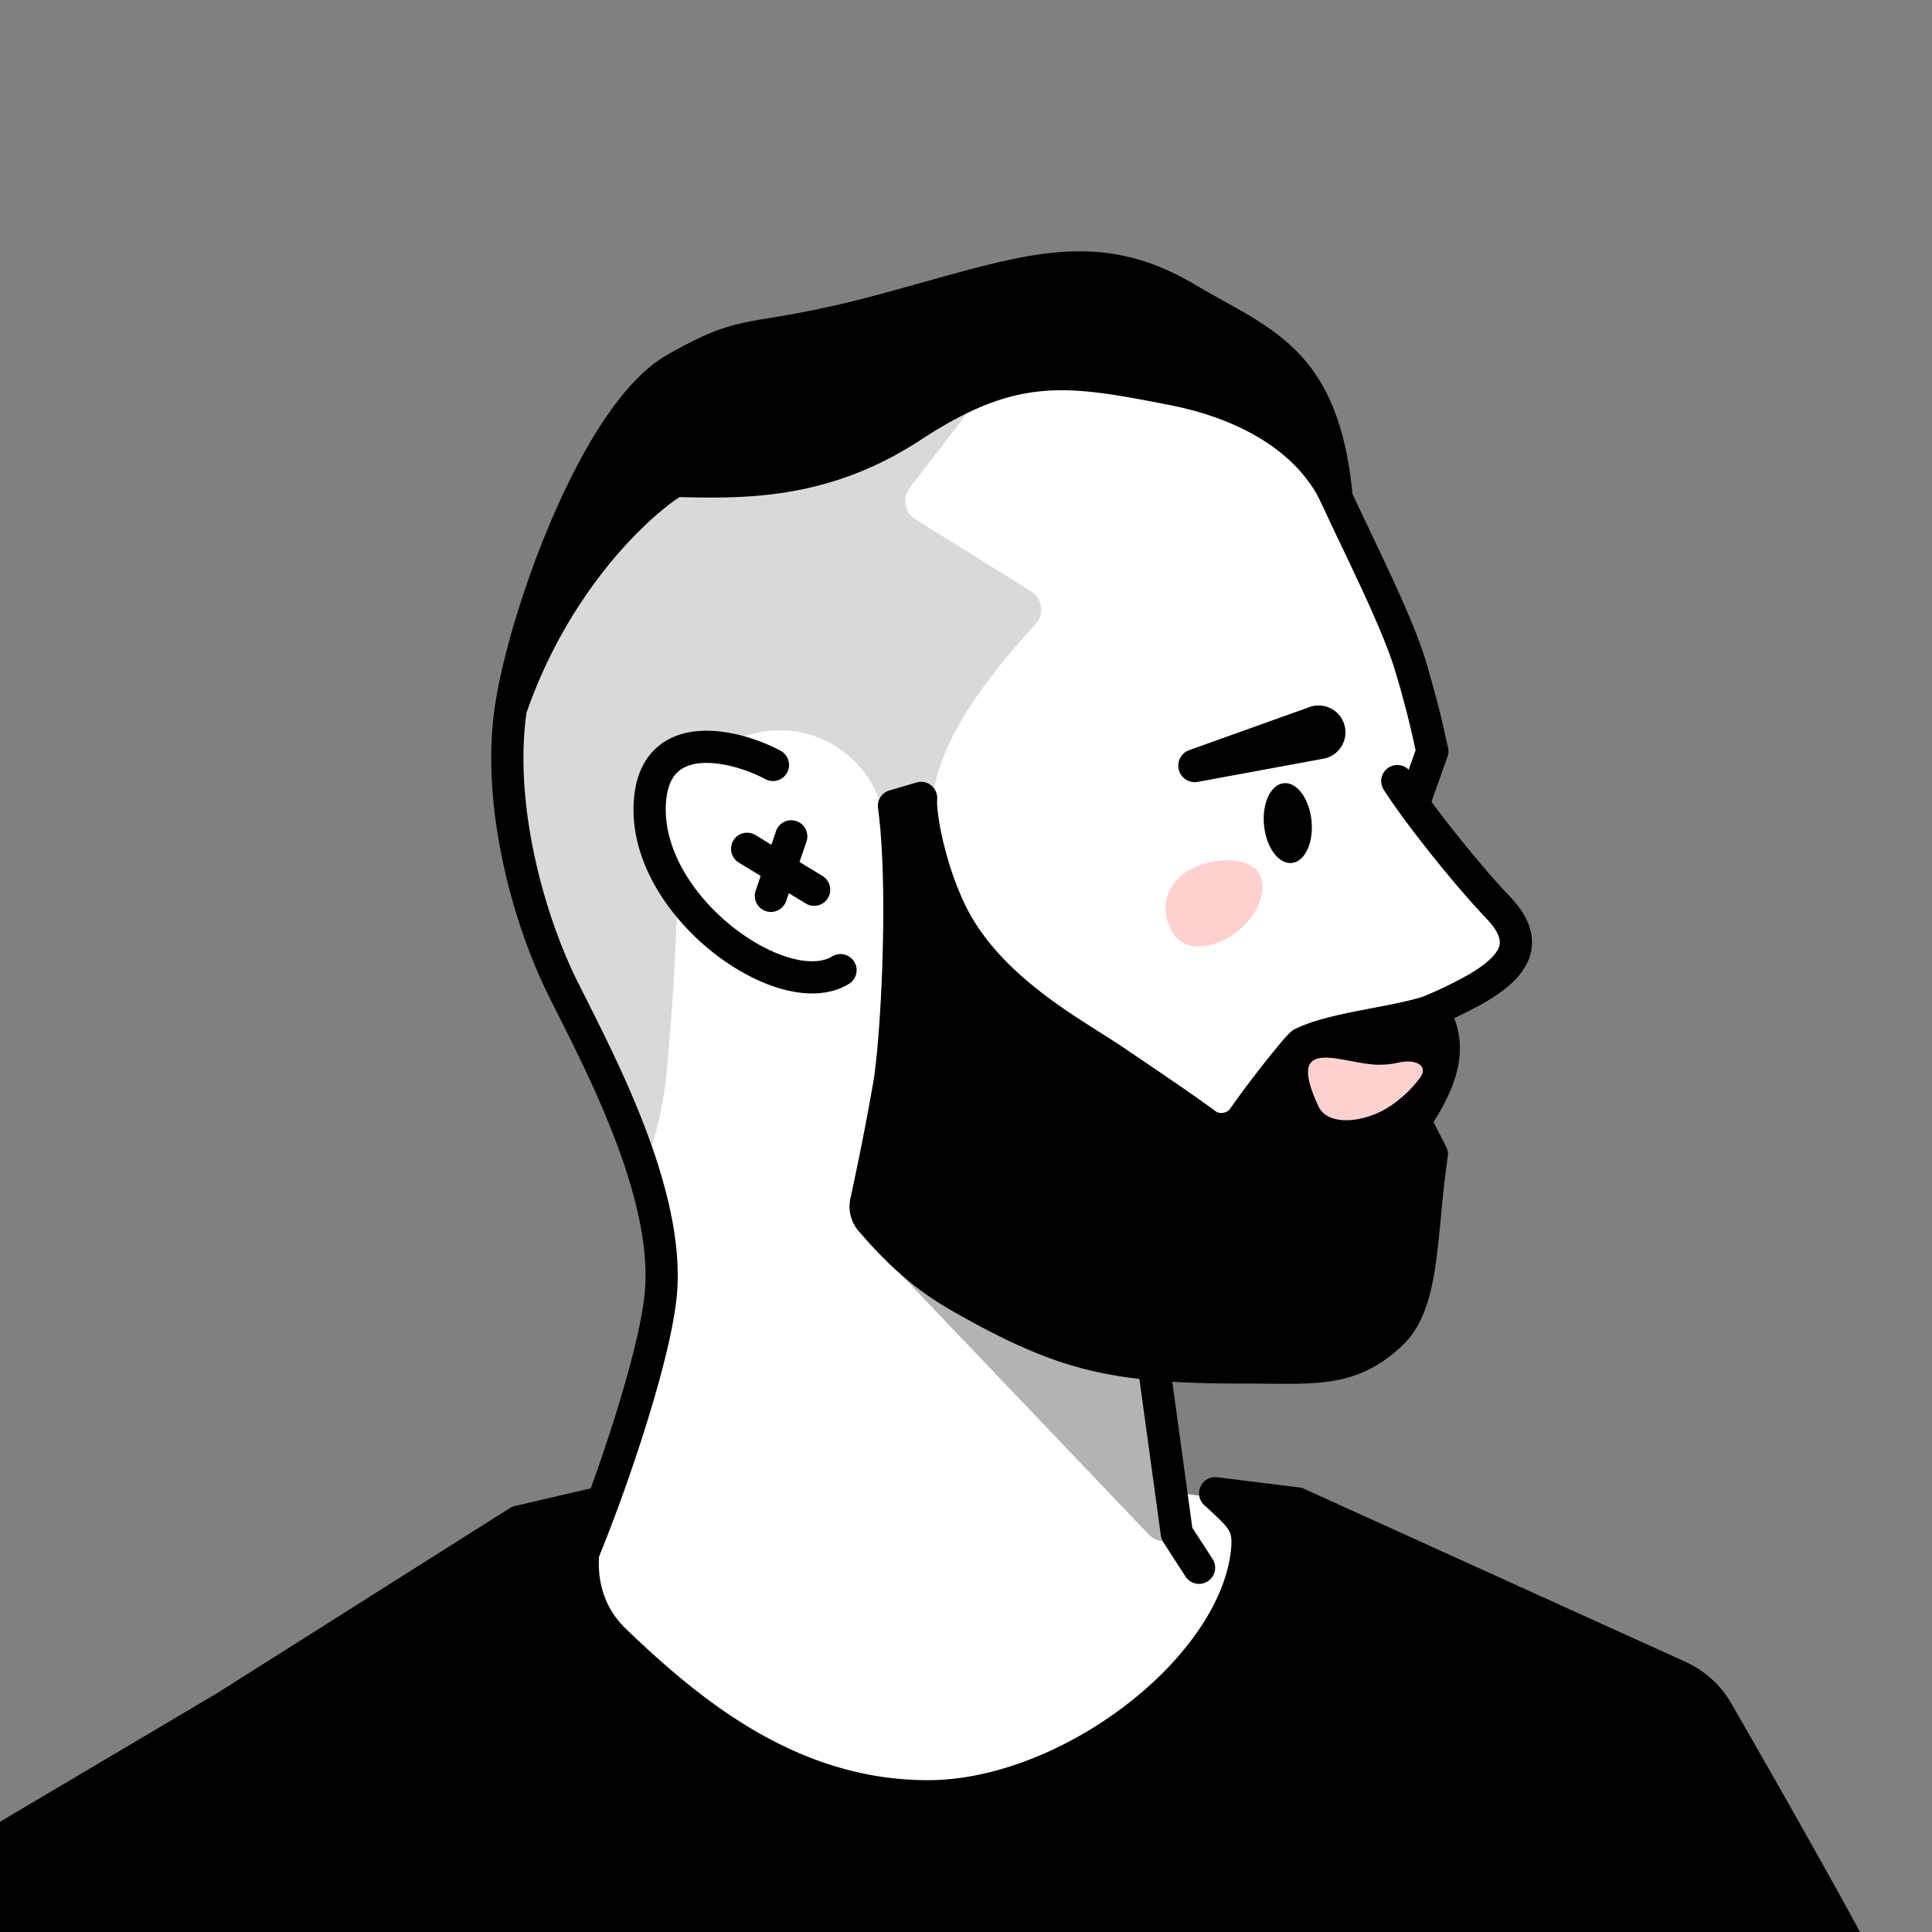
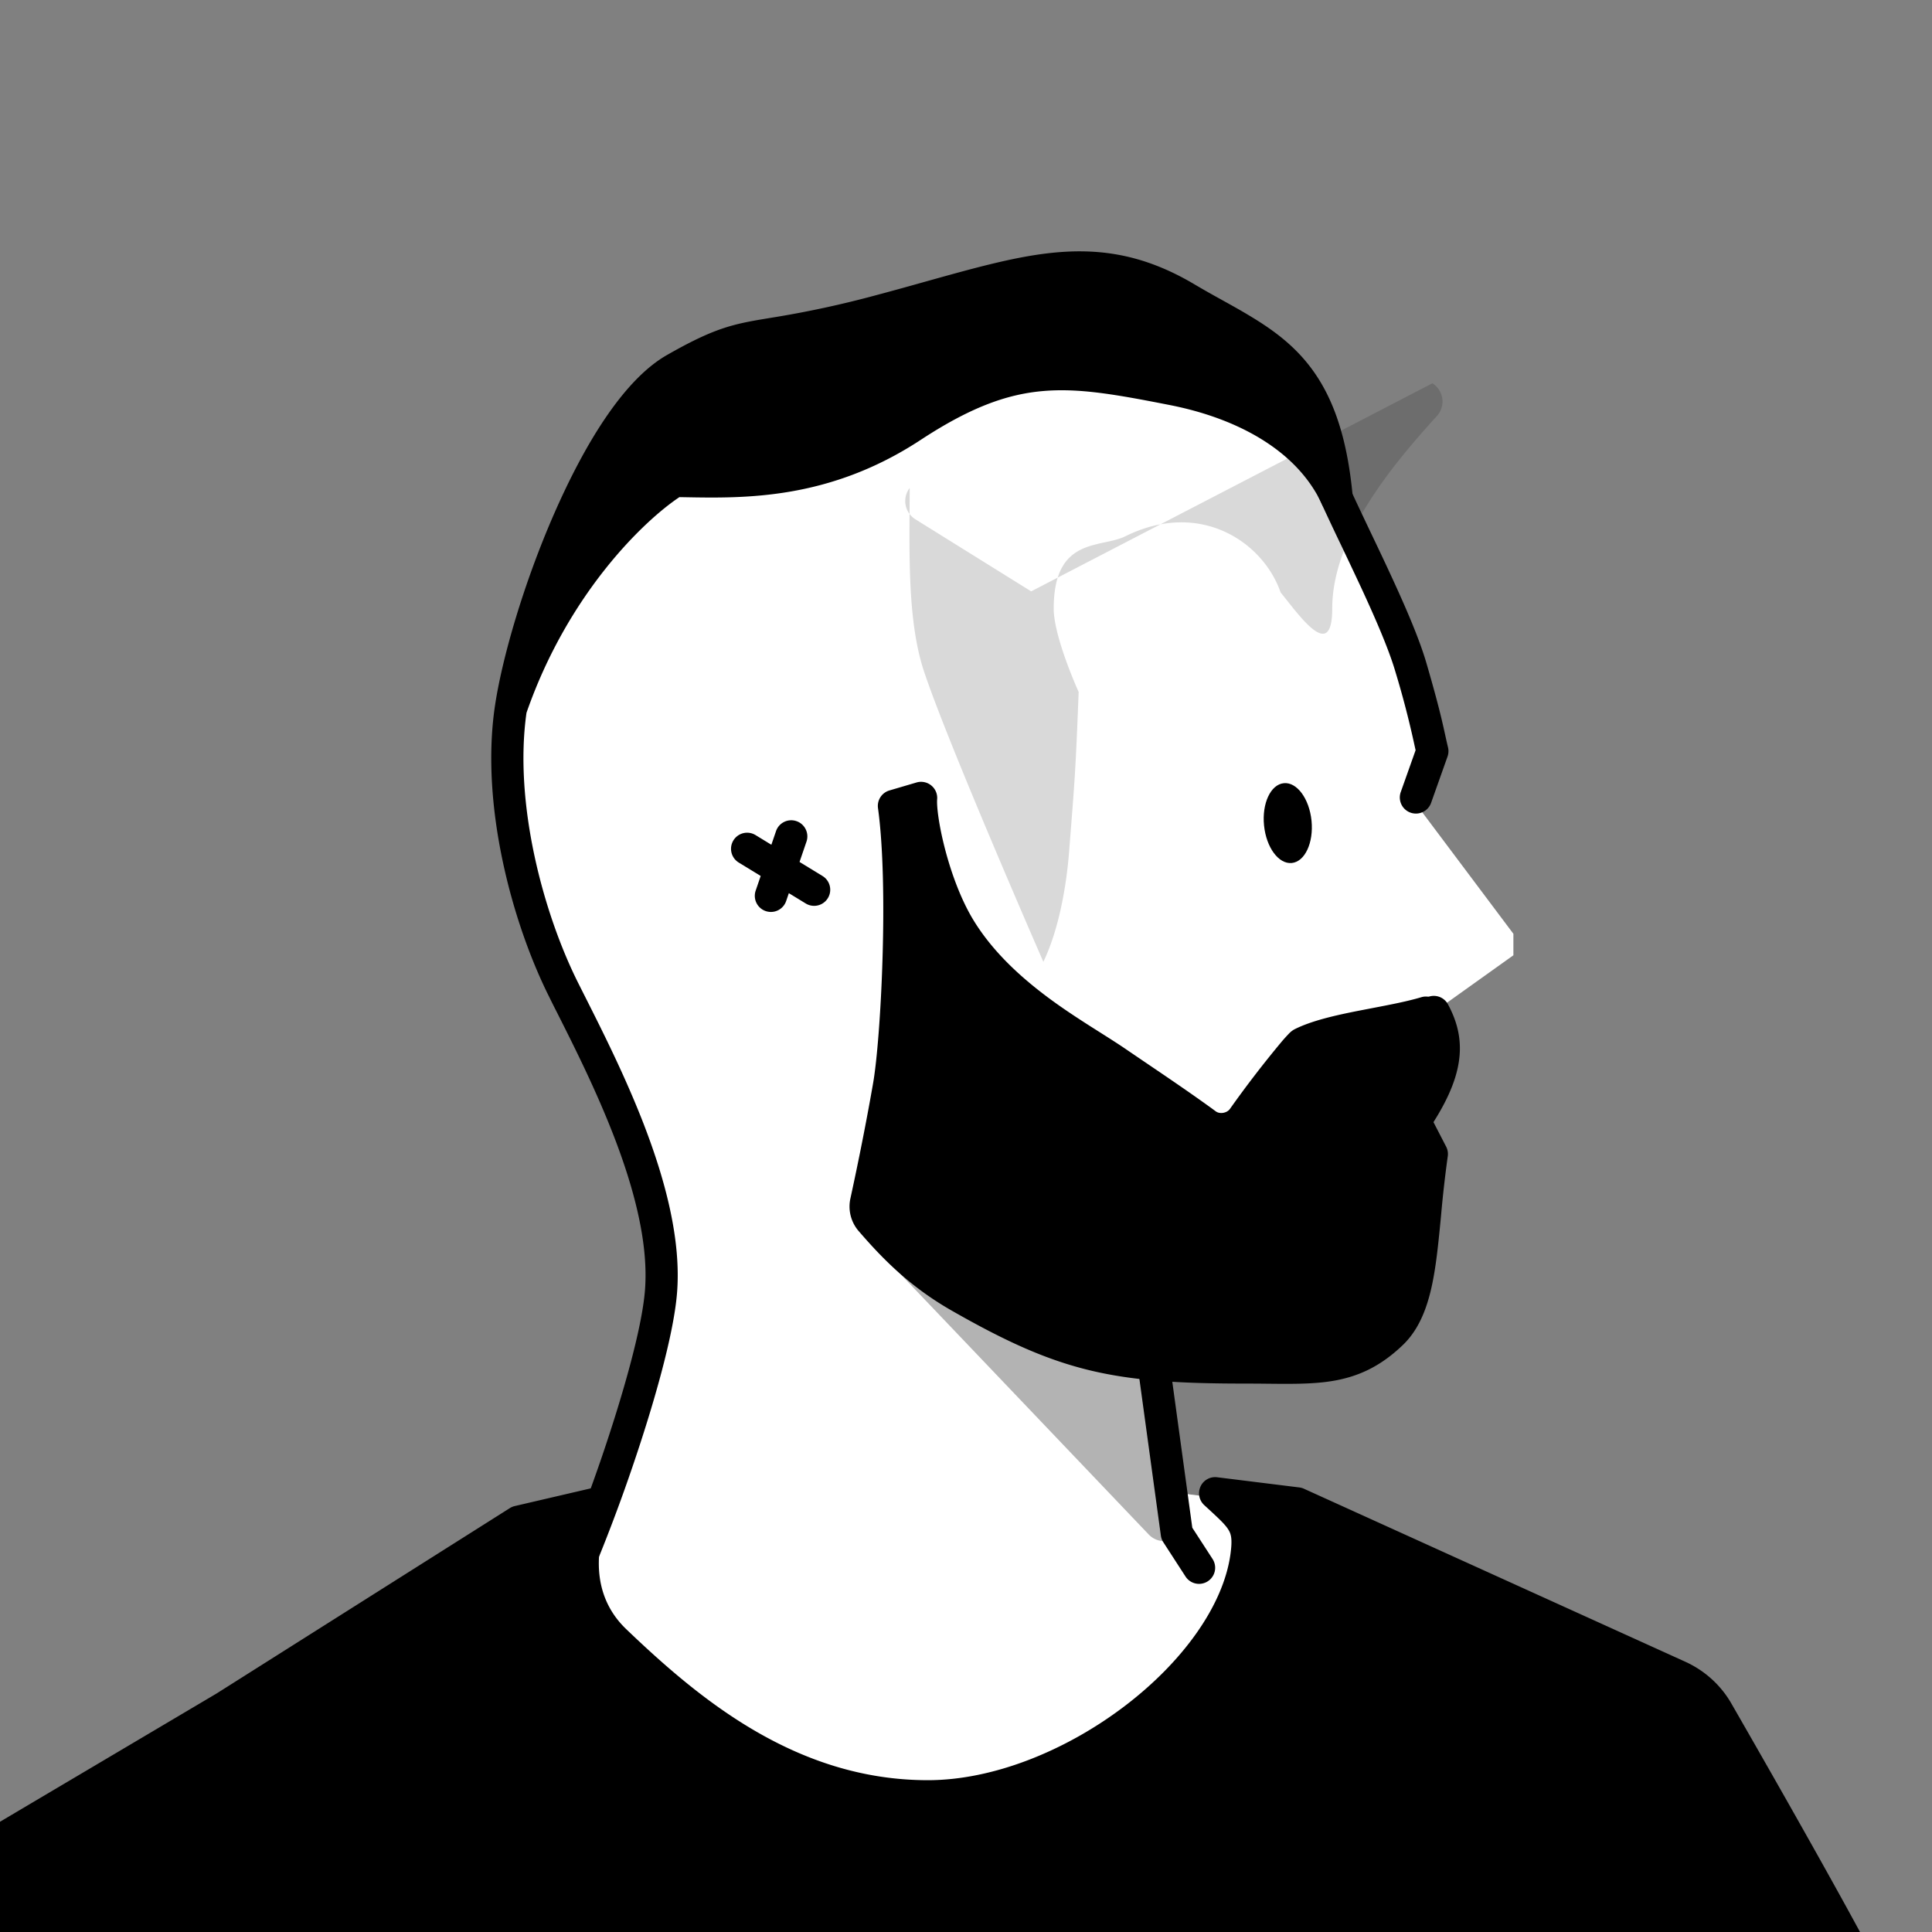
<svg xmlns="http://www.w3.org/2000/svg" width="45" height="45" fill="none">
  <rect width="100%" height="100%" fill="#808080" stroke="none" />
  <g clip-path="url(#a)">
    <path fill="#fff" d="m27.25 34.75 2 .25 1.25 3.75-4.25 3.75H17.5L13 38l2.5-8-.75-3.5-2.5-5.75-.5-4.25 2.5-4.75L20 9.25l6.75-1 4 2.5 2.75 6.75-.5 1.25 2.25 3v.5L33.5 23.5 27 31.75l.25 3Z" />
    <path fill="#000" d="m20.491 29.17 6.266 6.572a.5.5 0 0 0 .854-.433l-.69-3.882.107-1.838-3.117-.538-3.42.12Z" opacity=".3" />
    <path fill="#000" d="M14.33 38.218c-1.192-1.14-.684-2.747-.425-3.2l-1.83.426-6.838 4.322-7.43 4.4 8.455 2.66L26.47 48.38l17.361-1.555c-.389-.955-2.926-5.39-3.83-6.96a1.983 1.983 0 0 0-.902-.818l-8.885-4.03-1.91-.237c.654.601.828.737.727 1.47-.372 2.697-4.18 5.588-7.419 5.588-3.238 0-5.597-2.008-7.283-3.62Z" />
    <path fill="#000" fill-rule="evenodd" d="M27.963 34.622a.375.375 0 0 1 .386-.214l1.911.237a.375.375 0 0 1 .11.03l8.884 4.03c.45.205.826.543 1.073.973.452.786 1.313 2.288 2.11 3.715.79 1.413 1.536 2.786 1.742 3.29a.375.375 0 0 1-.314.516l-17.362 1.554a.37.37 0 0 1-.062 0L6.233 47.2a.373.373 0 0 1-.083-.016l-8.456-2.66a.375.375 0 0 1-.078-.68l7.425-4.397 6.834-4.32a.374.374 0 0 1 .115-.048l1.83-.426a.375.375 0 0 1 .41.551c-.1.175-.273.629-.282 1.164-.009.523.137 1.099.64 1.58 1.683 1.61 3.947 3.516 7.024 3.516 1.517 0 3.202-.682 4.559-1.707 1.364-1.03 2.322-2.35 2.489-3.558.046-.337.017-.455-.036-.549-.076-.135-.223-.27-.575-.593a.375.375 0 0 1-.086-.434Zm1.313.656c0 .002 0 .003.002.004.172.307.18.624.125 1.018-.205 1.489-1.338 2.965-2.78 4.054-1.45 1.095-3.289 1.859-5.01 1.859-3.4 0-5.855-2.11-7.543-3.724-.688-.658-.884-1.456-.872-2.135.005-.295.05-.572.11-.813l-1.086.253-6.785 4.289a1.521 1.521 0 0 1-.01.006l-6.706 3.97 7.613 2.395 20.134 1.55 16.797-1.505a82.06 82.06 0 0 0-1.483-2.74 361.928 361.928 0 0 0-2.105-3.707l.325-.187-.325.187a1.609 1.609 0 0 0-.733-.663l-8.833-4.007-.835-.104Z" clip-rule="evenodd" />
    <path fill="#000" fill-rule="evenodd" d="M26.797 31.236a.375.375 0 0 1 .422.32l.552 4.028.472.728a.375.375 0 0 1-.63.408l-.517-.798a.376.376 0 0 1-.057-.153l-.563-4.11a.375.375 0 0 1 .32-.423Z" clip-rule="evenodd" />
    <path fill="#000" d="M15.718 8.597c-1.813 1.036-3.497 5.714-3.82 7.916 1.036-3.005 2.979-4.793 3.82-5.311 1.425.022 3.378.136 5.516-1.267 2.37-1.554 3.622-1.352 6.078-.87 1.634.32 3.168 1.111 3.821 2.526-.304-3.248-1.724-3.593-3.52-4.654-2.227-1.317-3.916-.547-7.09.295-3.174.842-2.991.329-4.805 1.365Z" />
    <path fill="#000" fill-rule="evenodd" d="M21.845 7.258c-.38.107-.786.22-1.226.337-1.276.339-2.026.462-2.563.551-.138.023-.262.043-.377.065-.528.097-.896.21-1.774.712-.38.216-.786.647-1.192 1.248-.402.594-.782 1.323-1.12 2.097-.128.292-.25.59-.363.886.867-1.184 1.762-1.946 2.292-2.271a.375.375 0 0 1 .202-.056l.219.004c1.398.025 3.157.056 5.086-1.21 1.218-.799 2.182-1.167 3.178-1.258.979-.09 1.96.095 3.177.334 1.128.22 2.253.667 3.092 1.41-.202-.639-.482-1.068-.81-1.4-.276-.28-.6-.505-.98-.73a21.075 21.075 0 0 0-.599-.34l-.001-.001c-.21-.117-.434-.24-.663-.376-1.035-.612-1.93-.737-2.955-.613-.775.094-1.603.326-2.623.611Zm-9.582 9.344c-.297 2.096.384 4.654 1.2 6.285l.168.334c.406.805.937 1.86 1.369 2.979.49 1.273.873 2.679.768 3.931-.082.985-.55 2.608-1.04 4.044a38.987 38.987 0 0 1-.73 1.97c-.219.543-.42.988-.554 1.2a.375.375 0 0 1-.633-.403c.092-.144.269-.525.493-1.078.218-.54.47-1.217.714-1.93.491-1.442.93-2.984 1.003-3.865.09-1.08-.24-2.354-.721-3.6-.417-1.08-.93-2.1-1.337-2.907a21.53 21.53 0 0 1-.17-.34c-.865-1.727-1.605-4.462-1.267-6.764.168-1.14.681-2.893 1.38-4.49.35-.8.75-1.573 1.185-2.217.43-.636.914-1.178 1.441-1.48.936-.534 1.384-.682 2.01-.798.125-.023.255-.044.398-.068a23.688 23.688 0 0 0 2.487-.535c.406-.108.793-.216 1.162-.32 1.044-.291 1.953-.546 2.789-.647 1.17-.142 2.234.006 3.427.71.219.13.433.25.645.367l.007.004c.208.116.415.23.613.349.402.239.789.502 1.13.847.696.705 1.15 1.696 1.307 3.376a.375.375 0 0 1-.714.192c-.58-1.255-1.97-2.005-3.553-2.315-1.238-.243-2.111-.401-2.965-.323-.837.076-1.684.383-2.835 1.139-2.126 1.394-4.089 1.358-5.496 1.332l-.119-.002c-.815.543-2.59 2.23-3.562 5.023Z" clip-rule="evenodd" />
    <path fill="#000" fill-rule="evenodd" d="M30.896 11.075a.375.375 0 0 1 .496.188c.154.34.335.72.526 1.122.152.318.31.65.465.985.344.742.671 1.493.84 2.071.283.972.366 1.349.437 1.672.022.099.042.192.067.295a.375.375 0 0 1-.011.213l-.383 1.079a.375.375 0 1 1-.707-.251l.346-.975-.044-.2a21.51 21.51 0 0 0-.425-1.623c-.151-.517-.455-1.221-.8-1.966-.148-.317-.303-.645-.455-.964a65.15 65.15 0 0 1-.54-1.15.375.375 0 0 1 .189-.496Z" clip-rule="evenodd" />
-     <path fill="#000" fill-rule="evenodd" d="M32.345 17.877a.375.375 0 0 1 .518.115c.441.693 1.542 2.088 2.31 2.895.273.286.458.59.501.918.045.343-.075.644-.277.895-.196.243-.478.452-.799.64a9.813 9.813 0 0 1-1.14.555.375.375 0 0 1-.293-.69 9.332 9.332 0 0 0 1.053-.511c.288-.17.481-.324.595-.465.106-.132.13-.234.117-.327-.014-.107-.084-.271-.3-.498-.796-.836-1.928-2.268-2.4-3.009a.375.375 0 0 1 .115-.518Zm-16.085-.849c.699-.058 1.465.212 1.927.462a.375.375 0 0 1-.356.66c-.394-.213-1.01-.416-1.508-.375-.24.02-.423.094-.55.219-.125.122-.24.337-.263.727-.062 1.043.619 2.119 1.536 2.853.452.362.936.62 1.368.74.44.122.77.087.973-.04a.375.375 0 0 1 .4.634c-.457.287-1.034.278-1.574.128-.549-.152-1.122-.465-1.636-.876-1.014-.813-1.898-2.099-1.816-3.483.031-.523.195-.933.486-1.218.288-.283.656-.402 1.014-.431Z" clip-rule="evenodd" />
    <path fill="#000" fill-rule="evenodd" d="M17.082 19.575a.375.375 0 0 1 .515-.125l1.563.955a.375.375 0 0 1-.391.64l-1.563-.955a.375.375 0 0 1-.124-.515Z" clip-rule="evenodd" />
    <path fill="#000" fill-rule="evenodd" d="M18.551 19.126c.196.067.3.28.234.476l-.474 1.385a.375.375 0 1 1-.71-.242l.474-1.386c.067-.196.28-.3.476-.233Z" clip-rule="evenodd" />
    <path fill="#000" d="M30.324 24.307c.69-.348 2.026-.463 2.889-.72.184.236.136.878.133 1.398 0 .17-.035.338-.11.49l-.3.605.414.8c-.27 1.872-.172 3.443-.933 4.174-.966.93-1.834.797-3.431.797-3.03 0-4.206-.263-6.64-1.654-.95-.544-1.56-1.186-2.063-1.769a.5.5 0 0 1-.11-.435c.102-.461.328-1.522.533-2.697.188-1.081.373-4.672.116-6.526l.632-.185c-.039.464.275 2.01.893 3.03.966 1.594 2.756 2.507 3.662 3.13.44.301 1.42.95 2.089 1.444.264.195.67.122.858-.147.496-.709 1.29-1.696 1.368-1.735Z" />
    <path fill="#000" fill-rule="evenodd" d="M21.691 18.295a.375.375 0 0 1 .137.322c-.014.164.04.614.189 1.18.145.552.367 1.156.65 1.624.448.738 1.094 1.33 1.756 1.822.33.245.661.461.969.658l.237.15c.216.137.42.266.592.384l.406.276c.493.334 1.183.8 1.693 1.176.09.066.257.042.329-.06a24.982 24.982 0 0 1 1.213-1.576 4.187 4.187 0 0 1 .183-.2h.001a.48.48 0 0 1 .11-.079c.398-.2.955-.324 1.475-.427l.347-.067c.417-.08.806-.155 1.127-.251a.375.375 0 0 1 .404.13.97.97 0 0 1 .17.398c.027.13.04.272.045.409.008.184.004.394 0 .584l-.003.239a1.494 1.494 0 0 1-.15.655l-.214.434.326.631a.37.37 0 0 1 .038.226 27.78 27.78 0 0 0-.158 1.402c-.038.39-.074.767-.124 1.114-.105.723-.282 1.415-.761 1.876-.541.52-1.071.752-1.682.847-.446.069-.947.063-1.507.057a47.82 47.82 0 0 0-.503-.003c-1.522 0-2.61-.066-3.633-.316-1.026-.252-1.963-.685-3.192-1.387-1.006-.575-1.648-1.255-2.162-1.85l.284-.245-.284.245a.875.875 0 0 1-.191-.76c.1-.46.325-1.514.528-2.682.09-.513.183-1.658.22-2.92.038-1.26.018-2.595-.106-3.49a.375.375 0 0 1 .267-.41l.632-.186a.375.375 0 0 1 .342.07Zm-.39 1.726c.03.734.028 1.545.005 2.313-.038 1.268-.132 2.458-.23 3.026a66.644 66.644 0 0 1-.536 2.714.125.125 0 0 0 .026.109l-.281.243.281-.243c.493.57 1.07 1.176 1.967 1.689 1.204.688 2.071 1.082 2.999 1.31.931.228 1.946.294 3.454.294.2 0 .385.002.557.004.542.005.959.01 1.338-.05.464-.071.851-.237 1.276-.646.282-.27.436-.73.54-1.443.047-.328.082-.687.12-1.083l.007-.075c.038-.386.079-.803.138-1.237l-.359-.693a.375.375 0 0 1-.003-.339l.3-.605a.743.743 0 0 0 .071-.326c0-.096.002-.189.004-.28a8.512 8.512 0 0 0 0-.508 2.586 2.586 0 0 0-.011-.155c-.276.065-.576.123-.867.179-.109.02-.216.041-.32.062-.51.1-.948.203-1.24.34-.025.026-.06.065-.104.117a24.267 24.267 0 0 0-1.17 1.518c-.305.437-.948.559-1.388.235-.496-.366-1.163-.817-1.655-1.15a77.03 77.03 0 0 1-.423-.288c-.16-.109-.345-.227-.557-.36a74.63 74.63 0 0 1-.251-.16c-.313-.2-.66-.427-1.012-.688-.7-.519-1.433-1.18-1.95-2.035-.329-.541-.57-1.205-.727-1.789Zm9.257 4.578a.053.053 0 0 1-.002.002l.002-.002Z" clip-rule="evenodd" />
    <path fill="#000" fill-rule="evenodd" d="M33.22 23.24a.375.375 0 0 1 .507.154c.208.39.328.809.255 1.317-.07.493-.316 1.03-.759 1.676a.375.375 0 1 1-.618-.425c.412-.601.587-1.028.634-1.357.045-.313-.021-.572-.174-.858a.375.375 0 0 1 .155-.507Z" clip-rule="evenodd" />
-     <path fill="#FED1D0" d="M32.584 24.748c.356-.085.706.056.493.353-.226.315-.584.62-.892.777-.566.288-1.275.319-1.475-.108-.81-1.728.586-.97 1.403-.97.18 0 .337-.02.471-.052Z" />
    <path fill="#000" d="M30.548 19.116c-.052-.514-.341-.905-.646-.874-.306.03-.512.472-.46.985.052.513.34.904.646.874.306-.031.511-.472.46-.985Z" />
-     <path fill="#FED1D0" d="M29.274 20.27c.286.348.094.977-.428 1.405-.522.428-1.177.493-1.462.145-.286-.348-.388-1.002.135-1.43.522-.428 1.47-.468 1.756-.12Z" />
-     <path fill="#000" d="m30.808 17.675-2.925.539a.384.384 0 0 1-.183-.742l2.81-1.006a.625.625 0 1 1 .297 1.209Z" />
-     <path fill="#000" d="m24.018 13.774-2.697-1.679a.5.5 0 0 1-.133-.729l1.556-2.026-8.117 1.555-2.784 5.317c0 1.35-.07 3.038.326 4.247.54 1.648 2.788 6.79 2.788 6.79.364-.755.538-1.782.598-2.547.136-1.73.15-1.844.224-3.738 0 0-.581-1.277-.581-1.943 0-1.684 1.098-1.401 1.668-1.684 1.749-.864 3.215.142 3.617 1.308.433.53 1.202 1.648 1.202.376 0-1.675 1.408-3.351 2.438-4.486a.5.5 0 0 0-.105-.761Z" opacity=".15" />
+     <path fill="#000" d="m24.018 13.774-2.697-1.679a.5.5 0 0 1-.133-.729c0 1.35-.07 3.038.326 4.247.54 1.648 2.788 6.79 2.788 6.79.364-.755.538-1.782.598-2.547.136-1.73.15-1.844.224-3.738 0 0-.581-1.277-.581-1.943 0-1.684 1.098-1.401 1.668-1.684 1.749-.864 3.215.142 3.617 1.308.433.53 1.202 1.648 1.202.376 0-1.675 1.408-3.351 2.438-4.486a.5.5 0 0 0-.105-.761Z" opacity=".15" />
  </g>
  <defs>
    <clipPath id="a">
      <path fill="#fff" d="M45 0H0v45h45z" />
    </clipPath>
  </defs>
</svg>